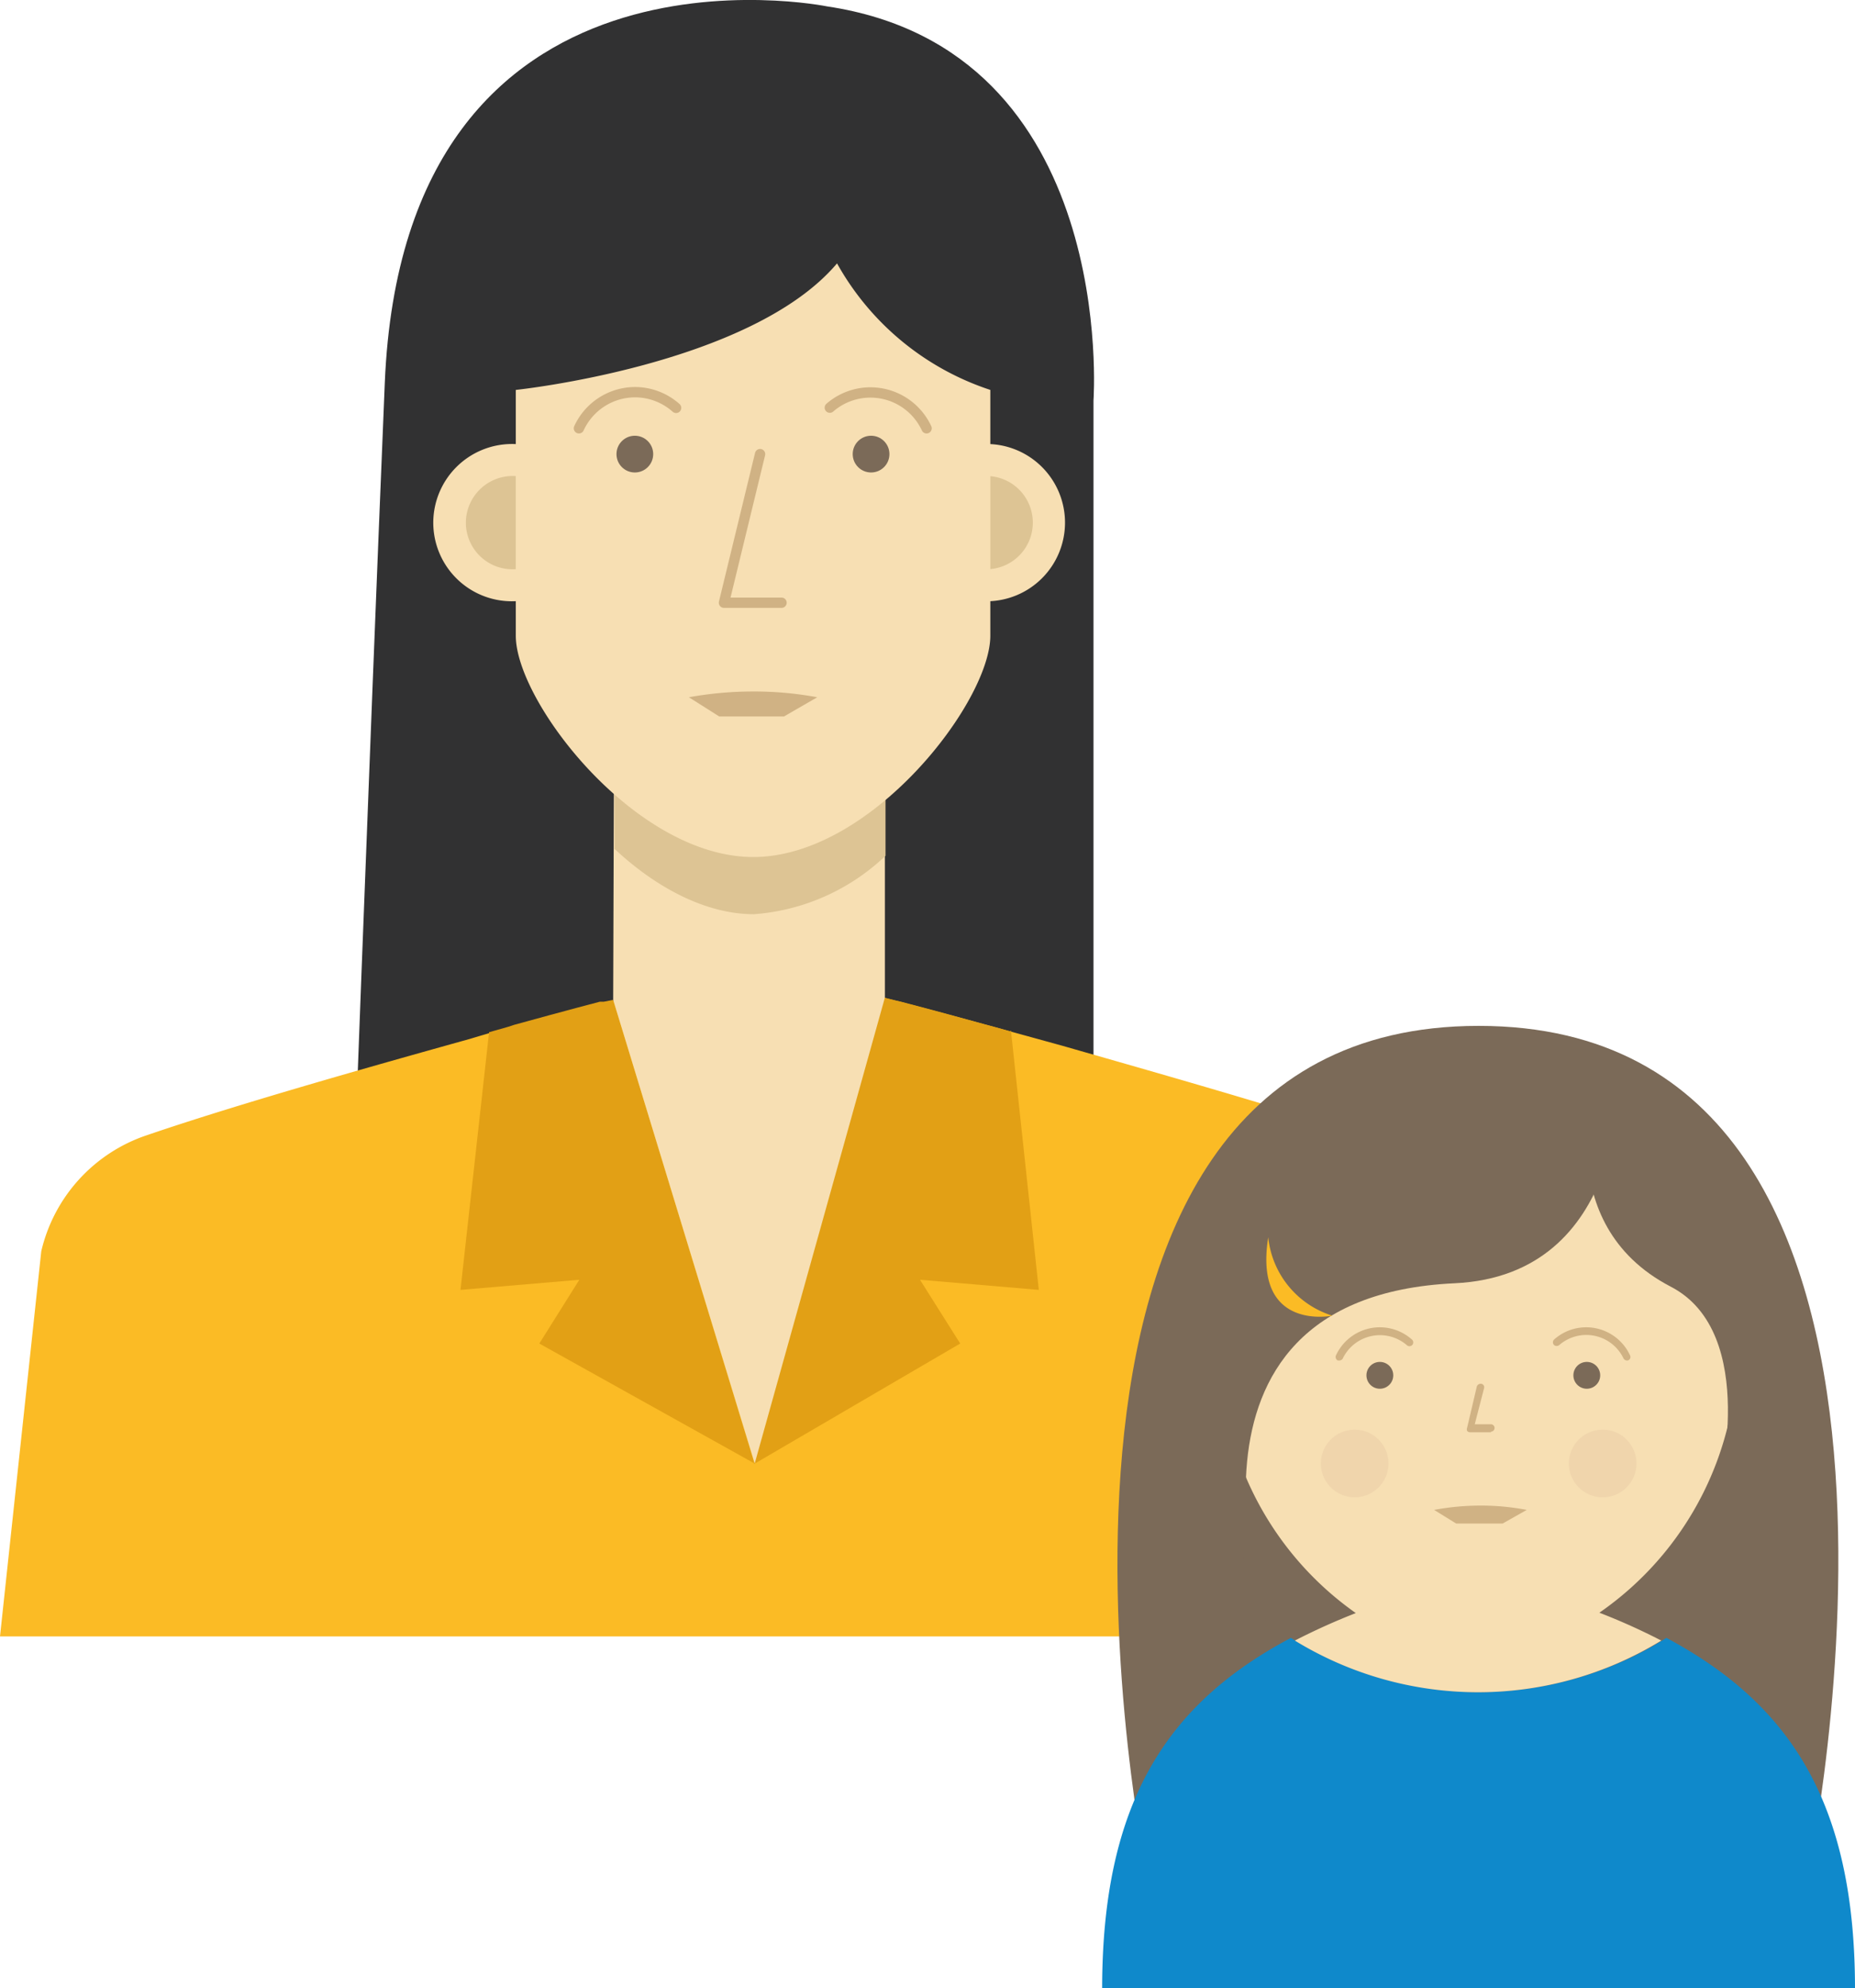
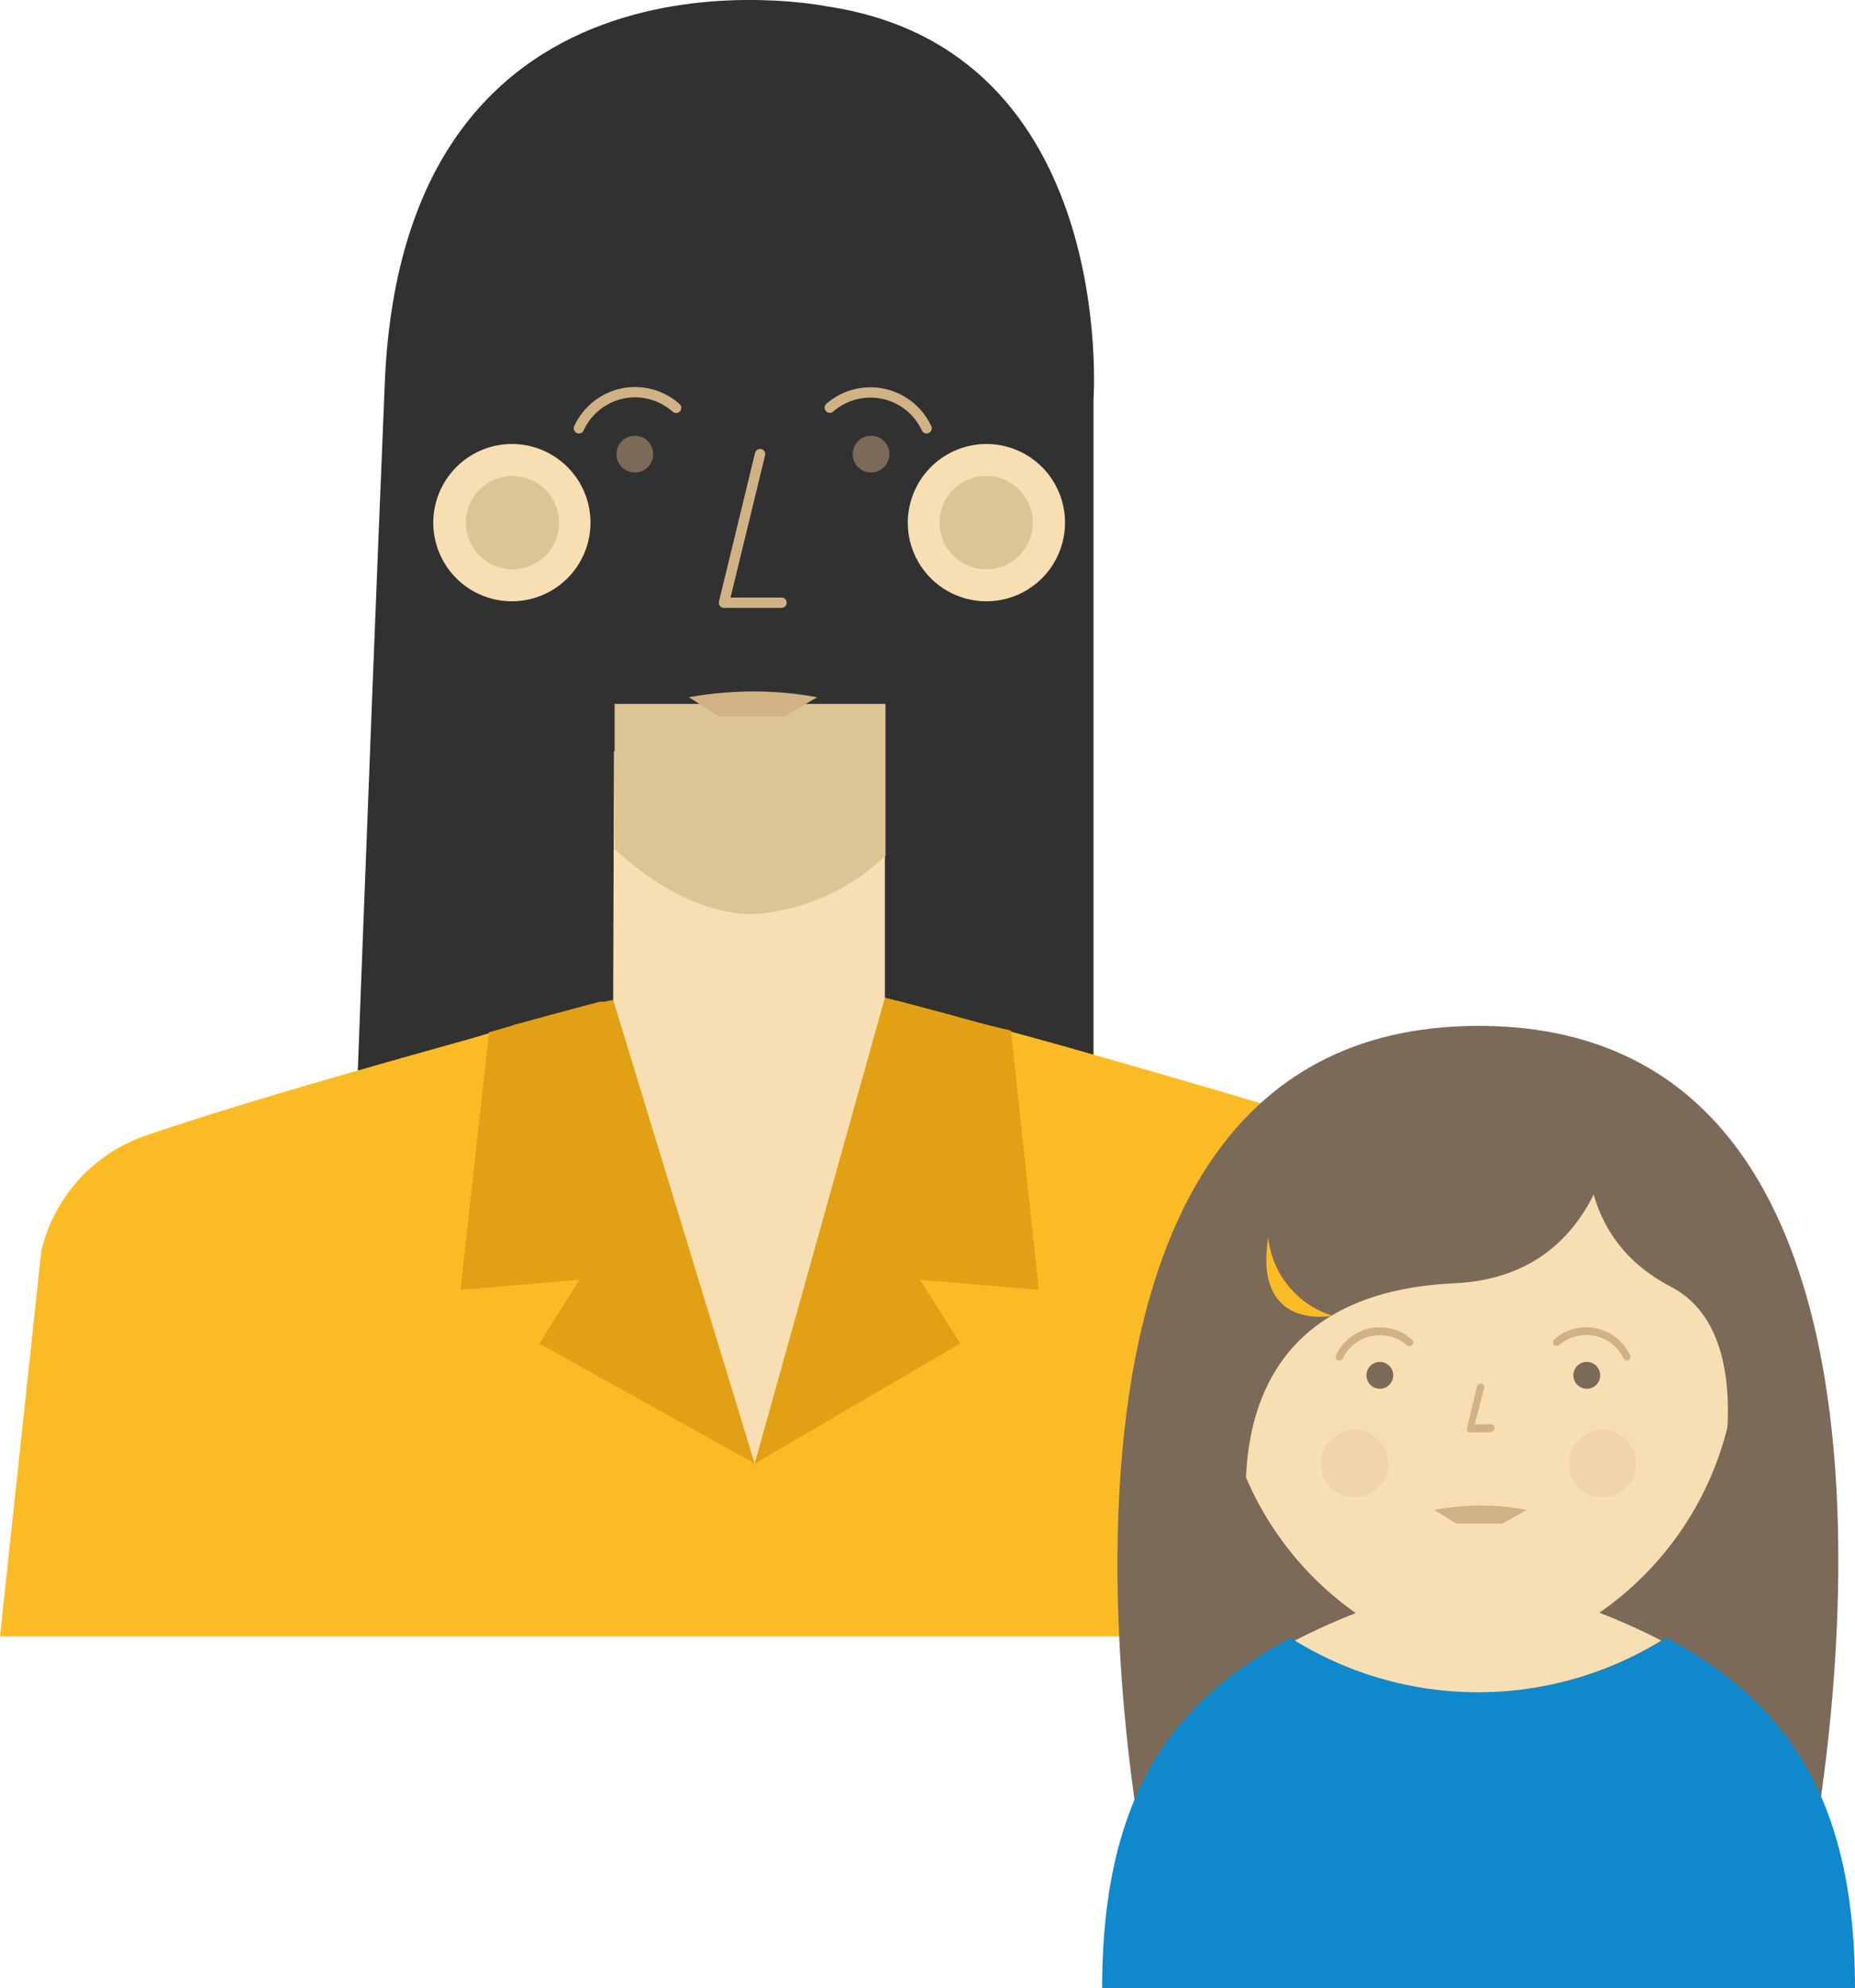
<svg xmlns="http://www.w3.org/2000/svg" viewBox="0 0 89.91 96.32">
  <title>appartamentiRisorsa 5</title>
  <g data-name="Livello 2">
    <g data-name="Livello 1">
      <path d="M40.09.31s-20.51-4.2-21.44 18.25c-.8 19.29-1.67 43-1.67 43H53V19.4S54.23 2.42 40.09.31" fill="#313132" />
      <path d="M73.11 79.25l-2-18.67A7.84 7.84 0 0 0 66 55c-4-1.35-9.84-3-14.52-4.34l-2.76-.76c-2.77-.76-4.64-1.25-4.64-1.25l-.37-.1-6.94-1.68v-.1l-.2.07-.2-.07v.1l-7.14 1.75h-.2s-1.64.43-4.14 1.12c-.66.16-1.35.36-2.11.59C18 51.66 11.46 53.51 7.11 55A7.8 7.8 0 0 0 2 60.62L0 79.28h73.11z" fill="#fbbb25" />
      <path d="M23.7 50.05l-1.38 12.44 5.76-.49-1.94 3.09 10.43 5.81-6.85-22.46-.46.09h-.19s-1.65.43-4.15 1.12c-.36.13-.79.23-1.22.36" fill="#e2a015" />
-       <path d="M49 49.93l1.35 12.56-5.76-.49 1.95 3.09-10 5.84 6.32-22.6.55.14.3.07s1.52.39 4 1.08c0 0 .8.21 1.23.34" fill="#e2a015" />
+       <path d="M49 49.93l1.35 12.56-5.76-.49 1.95 3.09-10 5.84 6.32-22.6.55.14.3.07s1.52.39 4 1.08" fill="#e2a015" />
      <path d="M71.67 91H55.62S47 49.7 71.67 49.7 87.6 91 87.6 91z" fill="#7b6a58" />
      <path d="M80.77 79.35a17.06 17.06 0 0 1-18.2 0c-5.89 3.12-9.15 7.83-9.15 17h36.49c0-9.14-3.25-13.85-9.14-17" fill="#0f89cb" />
      <path d="M65.76 78.13a31.3 31.3 0 0 0-3 1.35 17 17 0 0 0 17.76 0 30.4 30.4 0 0 0-3-1.35A15.46 15.46 0 0 0 84.18 65c0-8.47-5.6-14-12.51-14s-12.51 5.48-12.51 14a15.45 15.45 0 0 0 6.6 13.18" fill="#f7dfb3" />
      <path d="M78.5 52.08s.37 9.7-8 10.09c-14.81.69-9 16.73-9 16.73s-6.8-15.42-.24-24 17.24-2.82 17.24-2.82" fill="#7b6a58" />
      <path d="M77.35 52.33s-2.29 6.92 3.62 10c4.36 2.24 2.29 10 2.29 10s4.85-7.15.57-14.43c-3.33-5.67-6.48-5.49-6.48-5.49" fill="#7b6a58" />
      <path d="M61.47 59.94a4.45 4.45 0 0 0 3.11 3.8s-3.84.79-3.11-3.8" fill="#fbbb25" />
      <circle cx="66.88" cy="66.63" r=".65" fill="#7b6a58" />
      <path d="M64.92 65.91h-.08a.19.19 0 0 1-.09-.24 2.34 2.34 0 0 1 3.69-.77.18.18 0 0 1-.25.27 2 2 0 0 0-3.11.65.19.19 0 0 1-.16.09z" fill="#d0b284" />
      <circle cx="76.91" cy="66.63" r=".65" fill="#7b6a58" />
      <path d="M78.86 65.91a.19.19 0 0 1-.17-.1 2 2 0 0 0-3.11-.65.2.2 0 0 1-.26 0 .19.19 0 0 1 0-.26 2.34 2.34 0 0 1 3.69.77.17.17 0 0 1-.09.23.1.1 0 0 1-.06.01zm-7.09 7.03a12.23 12.23 0 0 0-2.26.21l1.07.66h2.25l1.17-.66a11.69 11.69 0 0 0-2.23-.21zm.49-3.55h-1a.18.18 0 0 1-.15-.07.2.2 0 0 1 0-.15l.47-2a.2.2 0 0 1 .22-.13.17.17 0 0 1 .13.22L71.48 69h.78a.18.18 0 1 1 0 .36z" fill="#d0b284" />
      <path fill="#f7dfb3" d="M42.89 48.33L36.58 70.9l-6.86-22.46.04-12.04h13.13v11.93z" />
      <path d="M29.76 41.1c2 1.88 4.43 3.19 6.78 3.19a10.34 10.34 0 0 0 6.38-2.83V34.1H29.79v7z" fill="#ddc494" />
      <path d="M24.84 21.51A3.81 3.81 0 1 1 21 25.32a3.82 3.82 0 0 1 3.81-3.81" fill="#f7dfb3" />
      <path d="M24.84 23.06a2.26 2.26 0 1 1-2.26 2.26 2.27 2.27 0 0 1 2.26-2.26" fill="#ddc494" />
      <path d="M47.8 21.51a3.81 3.81 0 1 1-3.8 3.81 3.82 3.82 0 0 1 3.81-3.81" fill="#f7dfb3" />
      <path d="M47.8 23.06a2.26 2.26 0 1 1-2.26 2.26 2.26 2.26 0 0 1 2.26-2.26" fill="#ddc494" />
-       <path d="M48 18.89V30.8c0 3.2-5.77 10.72-11.49 10.72S25 34 25 30.8V18.89s11.4-1.19 15.57-6.13A13.24 13.24 0 0 0 48 18.89" fill="#f7dfb3" />
      <circle cx="30.77" cy="22" r=".89" fill="#7b6a58" />
      <path d="M28.06 20.75A3 3 0 0 1 30.77 19a3 3 0 0 1 2 .76" fill="none" stroke="#d0b284" stroke-linecap="round" stroke-linejoin="round" stroke-width=".5" />
      <circle cx="42.22" cy="22" r=".89" fill="#7b6a58" />
      <path d="M44.91 20.75a3 3 0 0 0-4.69-1" fill="none" stroke="#d0b284" stroke-linecap="round" stroke-linejoin="round" stroke-width=".5" />
      <path d="M36.51 33.5a17.45 17.45 0 0 0-3.12.28l1.47.93H38l1.61-.93a16.66 16.66 0 0 0-3.1-.28z" fill="#d0b284" />
      <path fill="none" stroke="#d0b284" stroke-linecap="round" stroke-linejoin="round" stroke-width=".5" d="M37.88 29.2h-2.79l1.75-7.2" />
      <circle cx="77.68" cy="70.9" r="1.64" fill="#f0d5ac" />
      <circle cx="65.66" cy="70.9" r="1.64" fill="#f0d5ac" />
    </g>
  </g>
</svg>